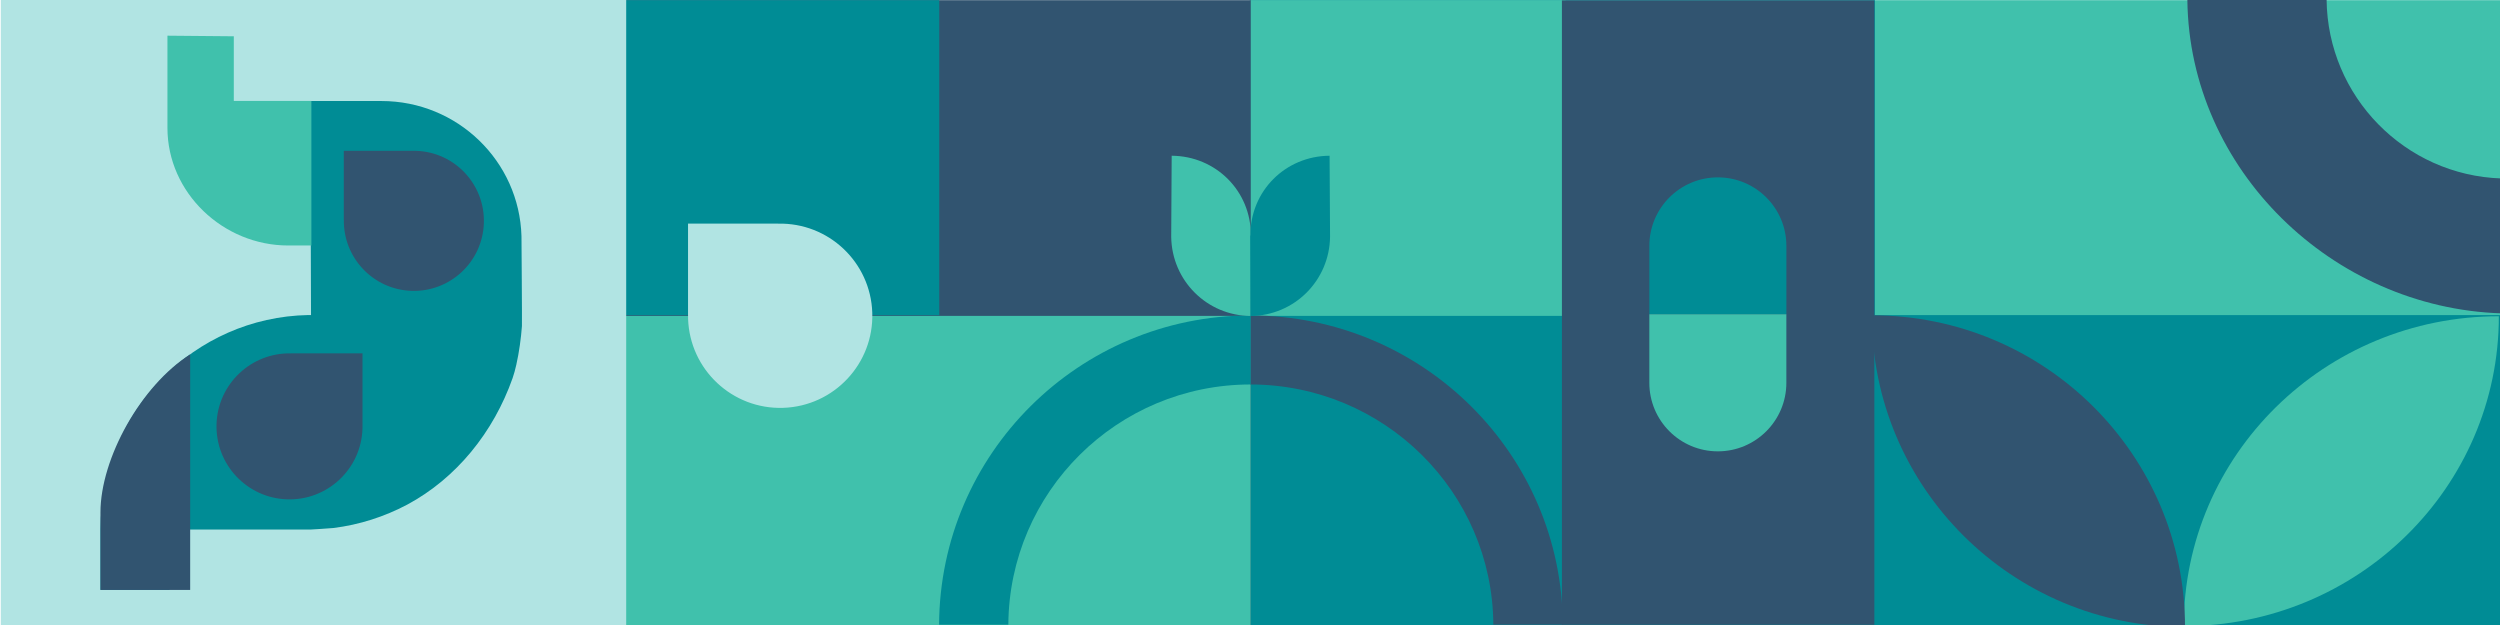
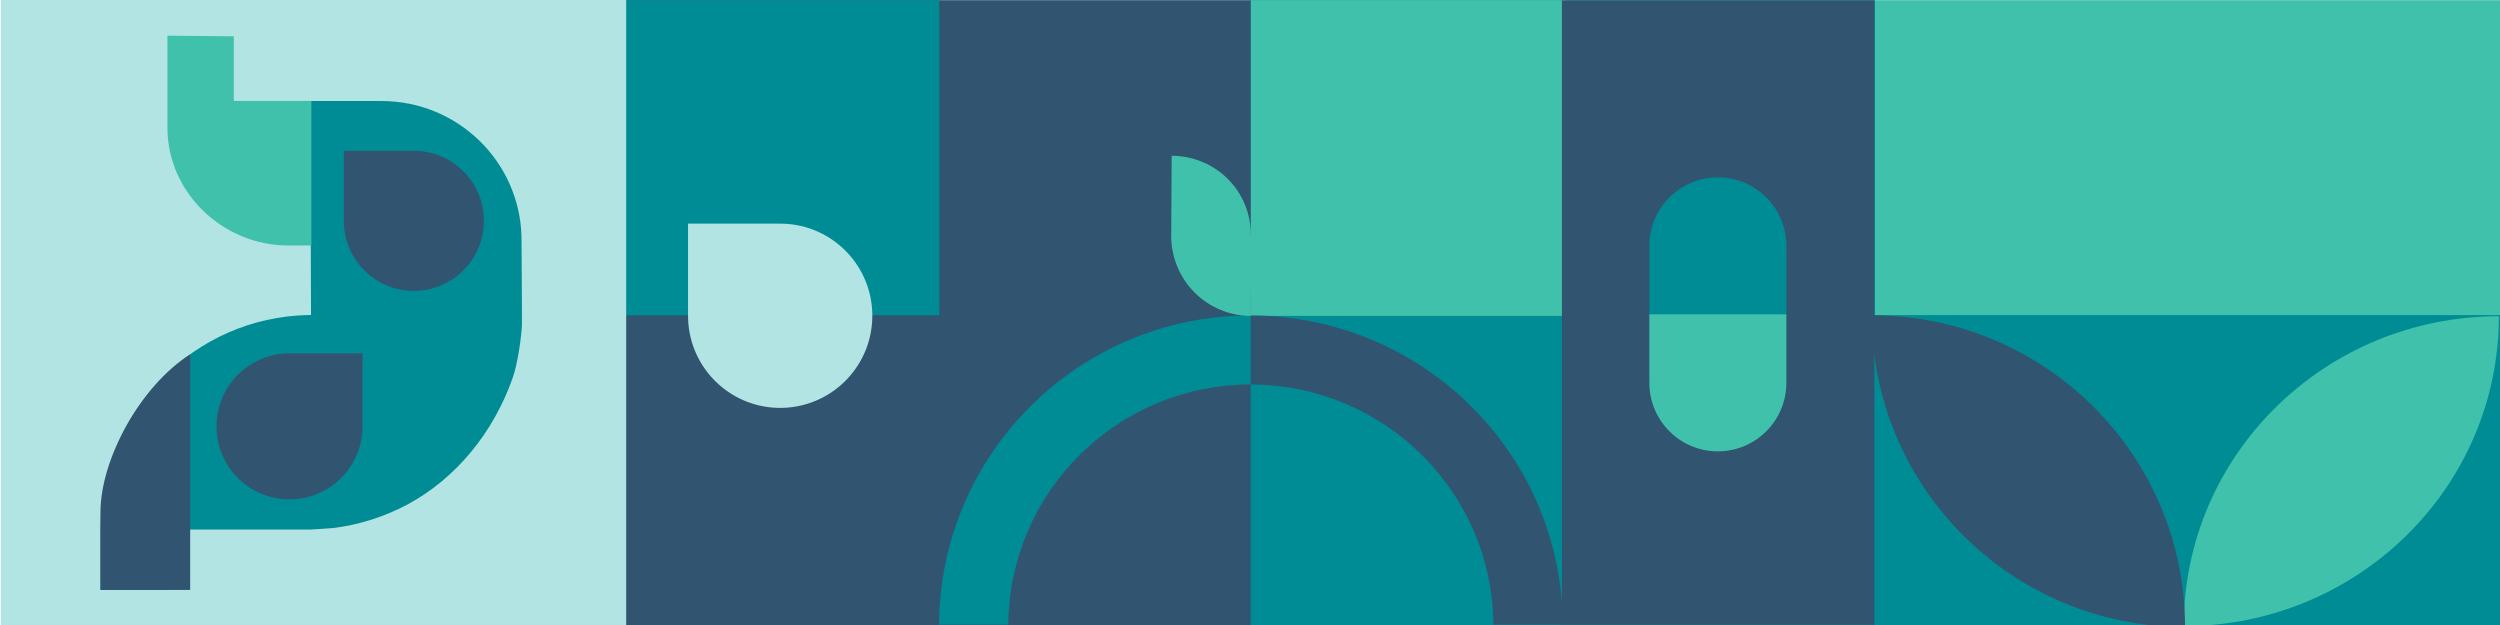
<svg xmlns="http://www.w3.org/2000/svg" id="Layer_1" viewBox="0 0 1320 330">
  <defs>
    <style>.cls-1{fill:#008c95;}.cls-2{fill:#b1e4e3;}.cls-3{fill:#40c1ac;}.cls-4{fill:#315470;}</style>
  </defs>
  <rect class="cls-3" x="989.53" y=".08" width="330.76" height="329.94" transform="translate(2309.81 330.11) rotate(-180)" />
  <rect class="cls-1" x="659.89" y=".08" width="330.07" height="329.94" transform="translate(1649.85 330.11) rotate(-180)" />
  <rect class="cls-3" x="660.07" y=".08" width="166.55" height="166.69" transform="translate(1486.7 166.86) rotate(-180)" />
  <rect class="cls-1" x="989.53" y="166.37" width="330.49" height="164.97" transform="translate(2309.55 497.71) rotate(-180)" />
  <rect class="cls-4" x="742.34" y="82.57" width="329.68" height="164.97" transform="translate(742.12 1072.23) rotate(-90)" />
  <rect class="cls-4" x="330.46" y=".08" width="329.94" height="329.94" transform="translate(990.85 330.11) rotate(-180)" />
-   <rect class="cls-3" x="330.46" y="166.8" width="329.88" height="163.65" transform="translate(990.79 497.24) rotate(-180)" />
  <rect class="cls-1" x="328.27" y=".08" width="167.66" height="166.36" transform="translate(824.2 166.53) rotate(-180)" />
  <path class="cls-3" d="m1319.39,166.98h0c-91.88,0-166.36,73.25-166.36,163.62h0s0,0,0,0c91.88,0,166.36-73.25,166.36-163.62Z" />
  <path class="cls-4" d="m988.33,166.48h0c0,90.91,74.03,164.61,165.36,164.61h0c0-90.91-74.03-164.61-165.36-164.61Z" />
  <path class="cls-2" d="m410.84,118.08l.02-.02h-47.58v48.25h.01c0,.67,0,1.35.02,2.03.9,26.85,23.4,47.9,50.25,47,26.86-.9,47.9-23.39,47-50.25-.89-26.68-23.1-47.61-49.72-47Z" />
  <path class="cls-4" d="m660.43,166.54c-.1,0-.19,0-.29,0h0v36.46c70.63,0,127.93,56.72,128.35,126.84h36.68c-.43-90.16-73.99-163.14-164.75-163.29Z" />
  <path class="cls-1" d="m660.05,166.54c.1,0,.19,0,.29,0h0v36.46c-70.4,0-127.51,56.72-127.94,126.84h-36.56s0,0,0,0c.42-90.16,73.75-163.14,164.21-163.29Z" />
  <path class="cls-1" d="m870.85,129.83c0-19.98,16.2-36.18,36.18-36.18h0c19.98,0,36.18,16.2,36.18,36.18v36.13h-72.35v-36.13Z" />
  <path class="cls-3" d="m907.03,238.31h0c-19.98,0-36.18-16.2-36.18-36.18v-36.13s0-.05,0-.05h72.35v.05s0,36.13,0,36.13c0,19.98-16.2,36.18-36.18,36.18Z" />
-   <path class="cls-4" d="m1320.66,165.45s.02,0,.03,0v-71.23c-50.87-1.66-91.72-43.28-92.25-94.43l-73.49-.03h-.02c0,.1,0,.2,0,.3,1.07,89.6,76.58,162.48,165.72,165.39Z" />
  <path class="cls-3" d="m660.46,124.34c.1-23.56-18.57-41.97-41.81-42.11l-.25,42.78c.29,23.07,18.8,41.69,42.06,41.83l.13-42.44s-.13-.04-.13-.06Z" />
-   <path class="cls-1" d="m660.21,124.34c-.1-23.56,18.57-41.97,41.81-42.11l.25,42.78c-.29,23.07-18.8,41.69-42.06,41.83l-.13-42.44s.13-.04.13-.06Z" />
  <rect class="cls-2" x=".42" y="-.12" width="330.21" height="330.21" />
  <path class="cls-1" d="m275.58,172.06c.11-1.57-.24-47.38-.24-47.38-1.15-39.58-33.78-71.34-73.92-71.34h0s-74.91,0-74.91,0h-36.95v13.71c0,33.99,27.19,61.54,60.73,61.54h13.81l.12,37.75h-1.45c-30.1.57-57.27,13.2-77.05,33.29-20.1,20.41-32.56,48.52-32.66,79.6h0v32.22h36.43v-31.85l74.77-.02c.18,0,10.15-.6,11.73-.79,13.86-1.72,27.02-6,38.99-12.33,25.98-13.93,45.58-38.23,55.68-66.83.72-2.05,1.37-4.48,1.96-7.07,1.49-6.57,2.52-14.25,2.97-20.51" />
  <path class="cls-4" d="m181.54,115.78l-.02.02v-36.17h36.68s0,0,0,0c.51,0,1.03,0,1.55.01,20.42.68,36.41,17.78,35.73,38.2-.68,20.41-17.79,36.41-38.2,35.73-20.28-.68-36.19-17.56-35.73-37.8Z" />
  <path class="cls-4" d="m100.41,187.1c-25.95,16.44-47.37,54.94-47.37,83.49v40.88h47.37v-124.36Z" />
  <path class="cls-4" d="m153.72,186.58l-.02-.02h37.7v38.23s0,0,0,0c0,.54,0,1.07-.01,1.62-.71,21.28-18.54,37.95-39.82,37.24-21.28-.71-37.95-18.54-37.24-39.82.71-21.14,18.31-37.73,39.4-37.25Z" />
  <path class="cls-3" d="m123.45,53.31V19.16l-35.04-.32v48.68c0,34.3,29.43,62.1,63.73,62.1h12.27V53.31h-40.96Z" />
</svg>